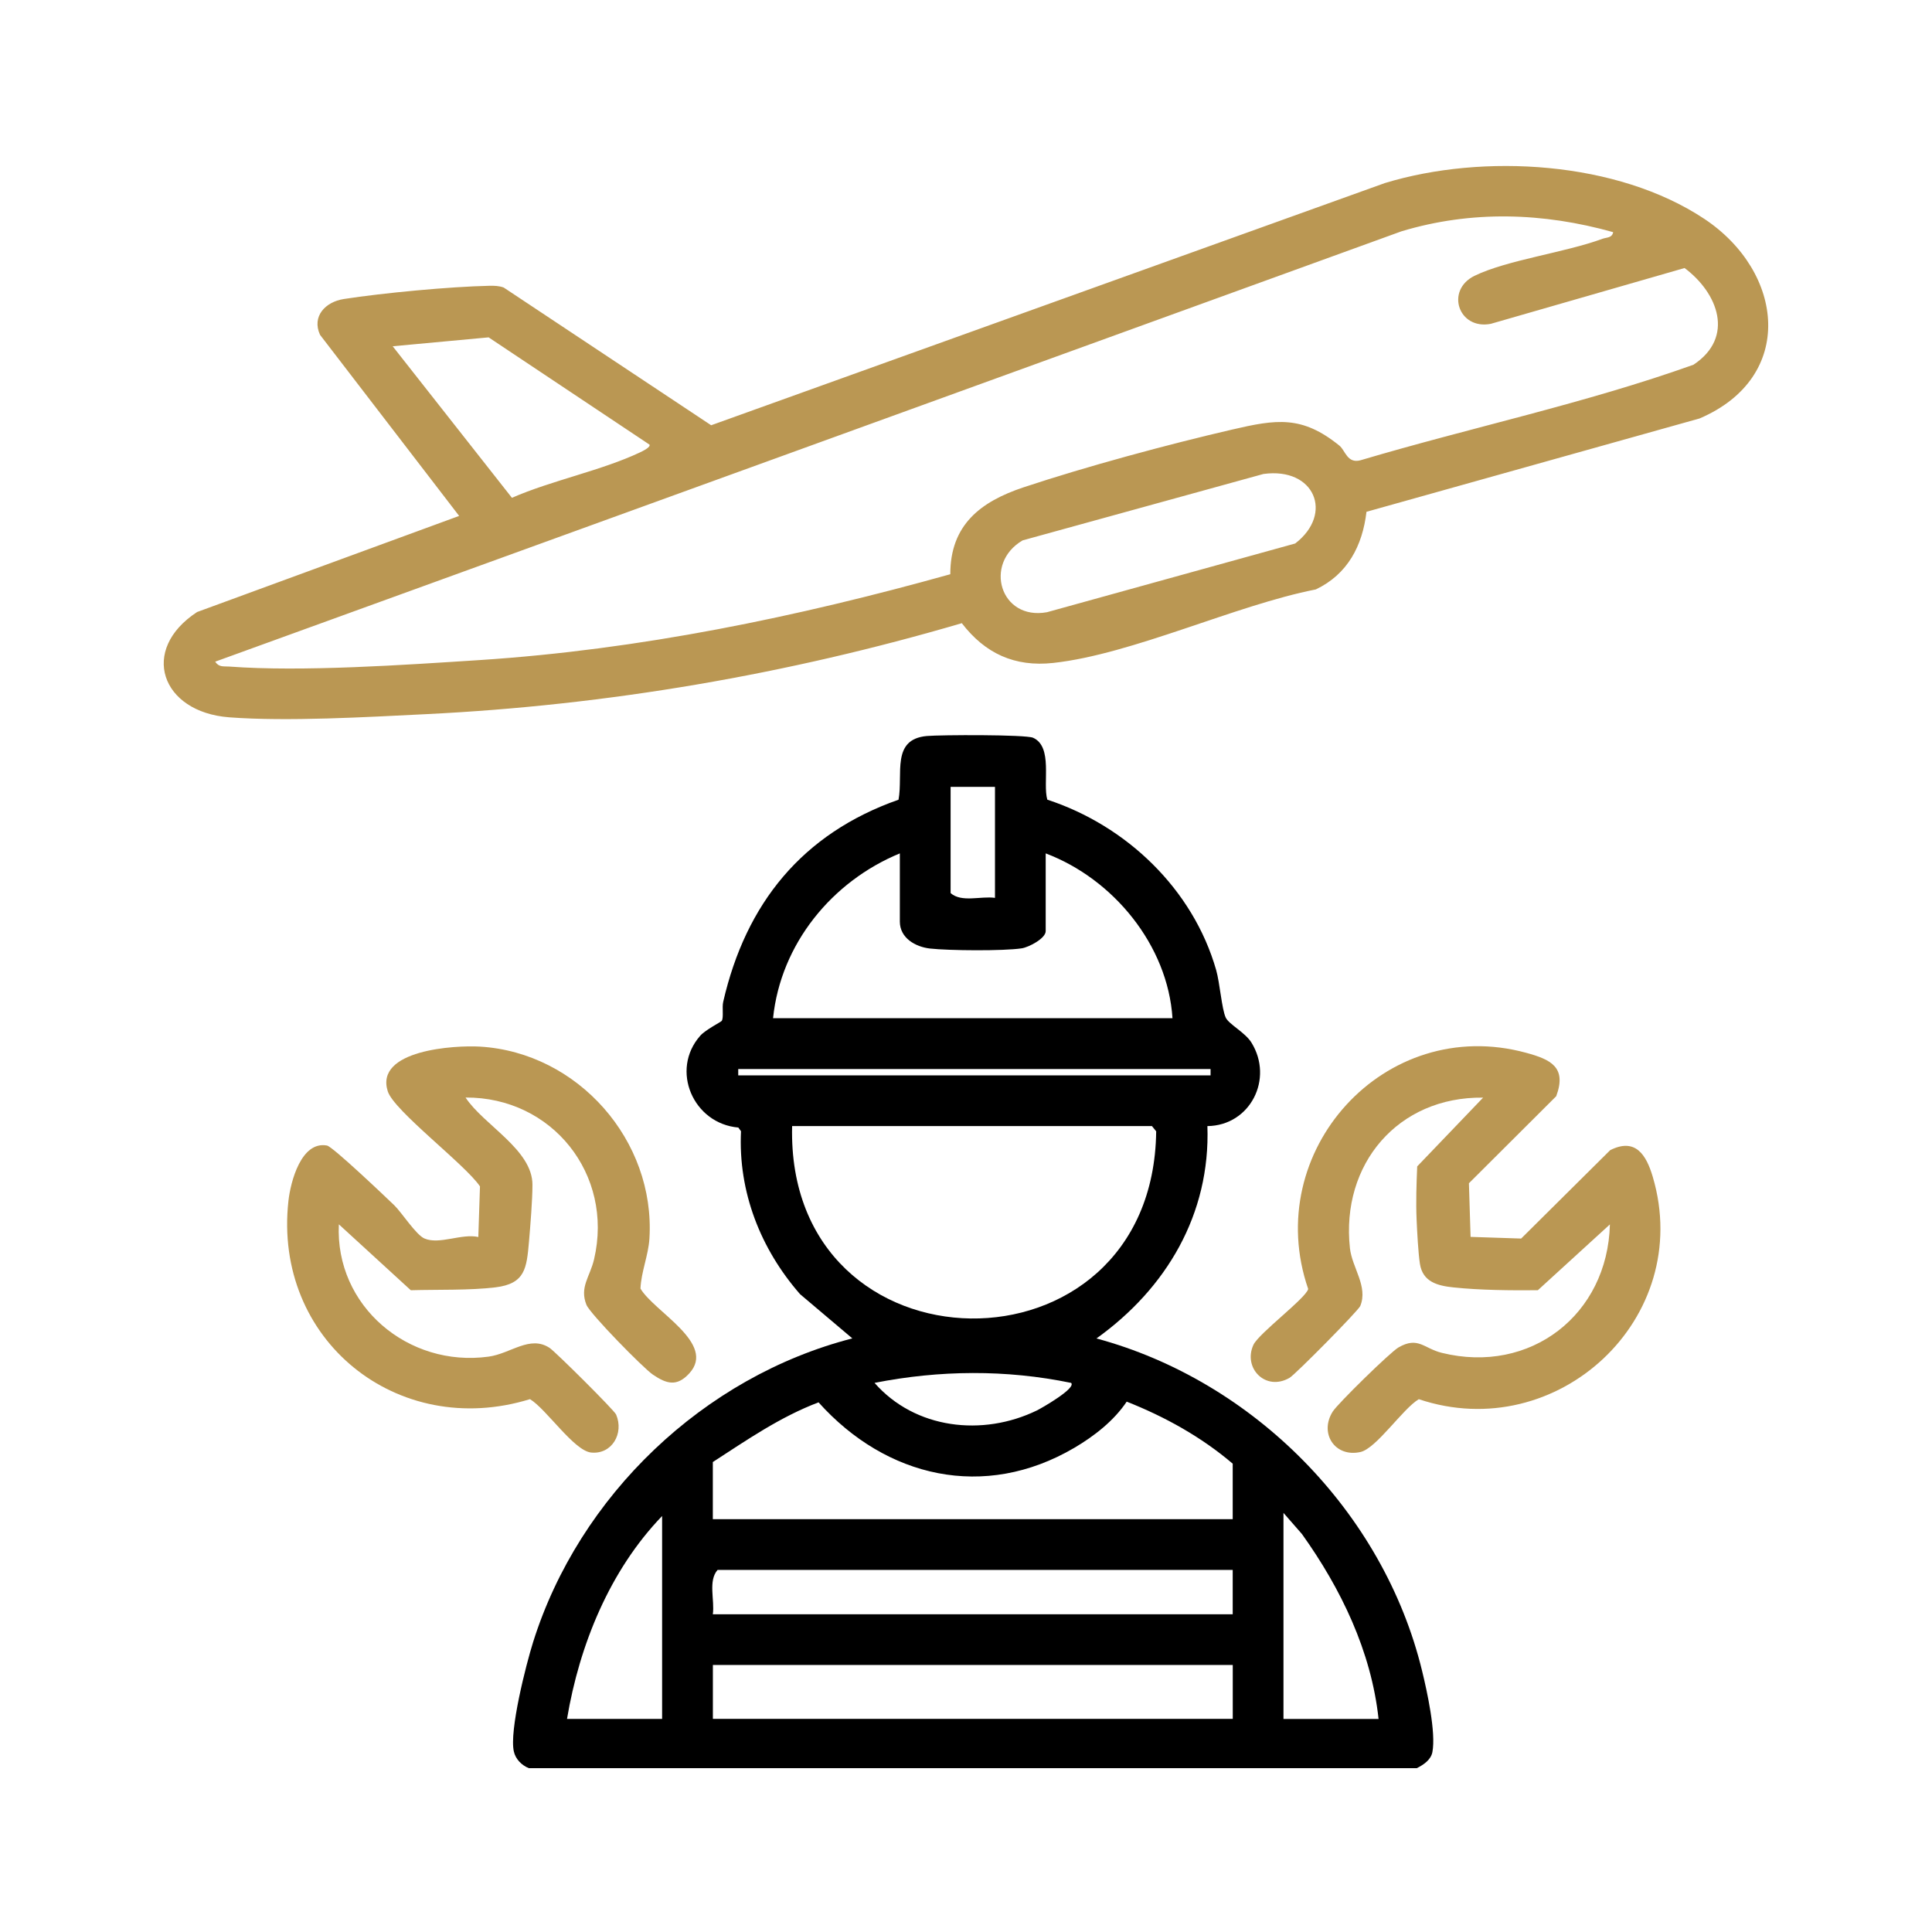
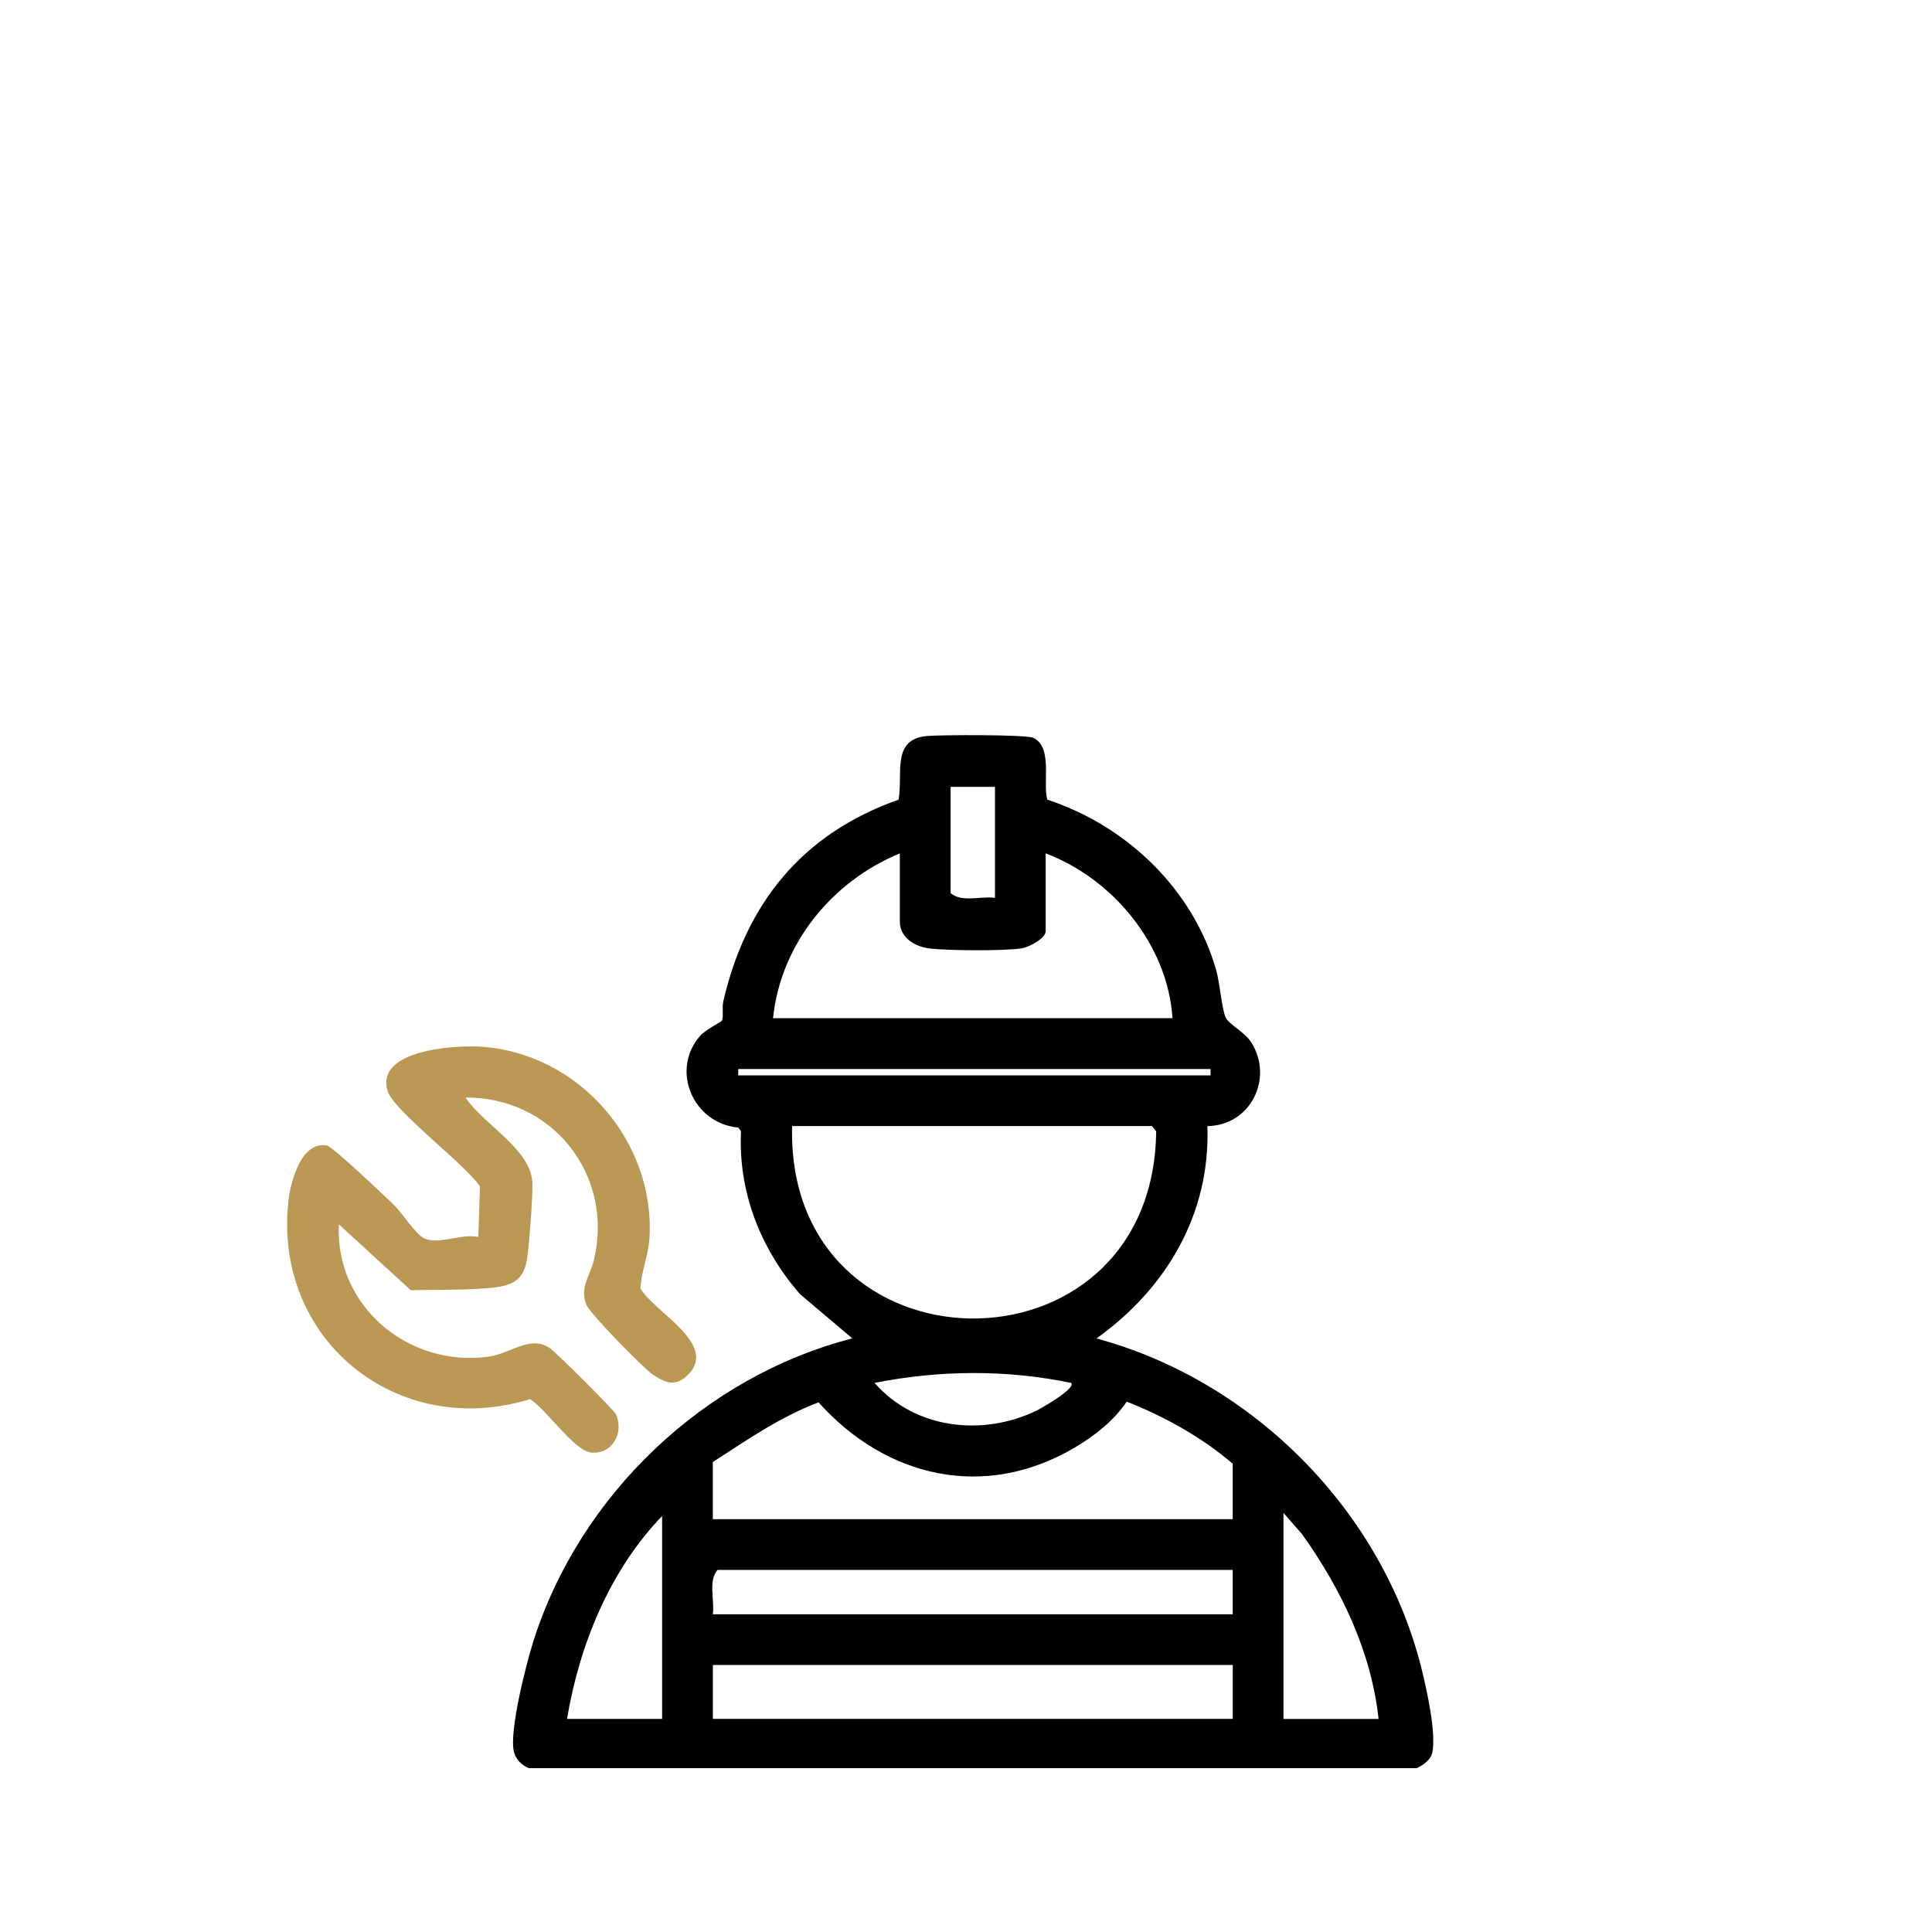
<svg xmlns="http://www.w3.org/2000/svg" width="384" height="384" viewBox="0 0 384 384" fill="none">
  <path d="M239.98 223.818C240.59 241.308 231.83 256.088 217.93 266.028C249.16 274.458 274.96 300.518 282.64 332.058C283.64 336.148 285.44 344.328 284.7 348.238C284.4 349.808 282.92 350.768 281.6 351.438H105.11C103.69 350.868 102.47 349.648 102.13 348.118C101.2 344.028 104.54 330.898 105.96 326.378C115.11 297.278 139.86 273.608 169.41 266.018L159.01 257.218C151.16 248.228 146.7 236.888 147.28 224.838L146.75 224.108C137.79 223.338 133.15 212.688 139.18 205.858C140.24 204.658 143.33 203.118 143.46 202.898C143.87 202.168 143.47 200.268 143.75 199.088C148.24 179.568 159.46 165.668 178.59 158.948C179.54 153.848 177.09 146.938 184.21 146.288C186.91 146.048 203.85 145.978 205.34 146.638C209.33 148.438 207.2 155.598 208.16 158.938C223.89 164.088 237.12 176.728 241.72 192.798C242.46 195.388 242.83 200.538 243.62 202.248C244.24 203.588 247.47 205.188 248.73 207.218C253.21 214.448 248.47 223.708 240.01 223.818H239.98ZM197.76 156.398H188.94V177.508C191.12 179.438 194.96 178.058 197.76 178.458V156.408V156.398ZM207.84 169.628V185.068C207.84 186.528 204.47 188.278 203.07 188.488C199.46 189.038 188.6 188.948 184.84 188.528C181.94 188.198 178.85 186.438 178.85 183.168V169.618C165.35 175.178 155.17 187.618 153.65 202.378H233.04C232.12 187.888 221.27 174.678 207.84 169.618V169.628ZM240.61 212.478H146.73V213.738H240.61V212.478ZM157.44 223.818C156.2 274.158 229.22 275.108 229.8 224.858L228.96 223.818H157.45H157.44ZM212.88 274.858C199.97 272.188 186.74 272.308 173.82 274.858C181.88 284.058 195.33 285.568 206.09 280.338C206.91 279.938 214 275.908 212.89 274.858H212.88ZM141.68 290.608V301.948H245.01V290.918C238.8 285.618 231.54 281.588 223.94 278.588C221.39 282.398 217.46 285.458 213.51 287.778C195.66 298.248 176.14 293.718 162.69 278.728C155.08 281.608 148.43 286.218 141.67 290.598L141.68 290.608ZM274 341.648C272.55 328.208 266.52 315.738 258.77 304.898L255.1 300.698V341.658H274V341.648ZM131.6 341.648V301.318C121.19 312.128 115.16 326.938 112.7 341.648H131.6ZM245.02 312.028H142.63C140.7 314.208 142.08 318.048 141.68 320.848H245.01V312.028H245.02ZM245.02 330.928H141.69V341.638H245.02V330.928Z" fill="black" />
-   <path d="M271.599 101.713C270.809 108.493 267.829 114.153 261.529 117.153C245.519 120.293 225.049 130.043 209.349 131.763C201.669 132.603 195.789 129.883 191.169 123.863C156.559 134.023 120.809 140.173 84.689 141.943C72.899 142.523 57.109 143.443 45.569 142.573C31.999 141.553 27.659 129.153 39.179 121.643L91.259 102.543L63.609 66.553C61.929 62.873 64.669 60.003 68.329 59.433C76.129 58.223 89.409 56.973 97.259 56.803C98.229 56.783 99.189 56.803 100.119 57.153L141.349 84.523L275.259 36.383C294.789 30.443 321.409 32.003 338.719 43.483C354.669 54.063 356.999 74.973 337.799 83.173L271.599 101.723V101.713ZM320.629 46.143C306.739 42.243 292.499 41.773 278.559 45.973L42.769 131.513C43.529 132.663 44.439 132.403 45.559 132.483C60.139 133.573 80.459 132.153 95.359 131.193C127.099 129.123 158.369 122.653 188.879 114.133C188.869 104.343 194.869 99.713 203.429 96.863C215.909 92.713 232.019 88.363 244.879 85.383C253.709 83.333 258.759 82.533 266.219 88.573C267.409 89.543 267.759 92.203 270.439 91.473C292.399 84.953 315.079 80.183 336.589 72.493C344.839 67.033 341.469 58.233 334.819 53.273L296.309 64.363C289.879 65.613 287.219 57.673 293.089 54.813C299.569 51.663 311.119 50.193 318.499 47.463C319.299 47.163 320.429 47.323 320.629 46.133V46.143ZM129.079 88.363L97.119 67.053L78.049 68.823L101.749 98.943C109.659 95.483 119.519 93.543 127.189 89.923C127.669 89.693 129.419 88.863 129.079 88.353V88.363ZM251.169 94.193L203.259 107.403C195.429 111.963 198.789 123.373 208.089 121.683L257.429 108.023C265.149 102.093 261.259 92.823 251.159 94.203L251.169 94.193Z" fill="#BA9753" />
-   <path d="M292.3 245.841L302.34 246.171L320.04 228.601C325.05 226.081 327.2 229.511 328.5 233.901C336.83 262.051 309.51 287.341 282 278.101C278.82 279.981 273.57 287.891 270.39 288.601C265.31 289.721 262.17 284.871 264.89 280.561C265.9 278.961 276.32 268.761 277.96 267.811C281.87 265.561 282.99 268.011 286.58 268.891C304.18 273.231 319.53 261.311 319.98 243.361L305.66 256.441C300.32 256.491 294.16 256.441 288.88 255.881C285.72 255.551 282.78 254.791 282.22 251.201C281.89 249.121 281.66 244.711 281.56 242.411C281.41 238.911 281.53 235.341 281.68 231.831L294.78 218.161C277.87 217.951 266.48 231.371 268.31 248.091C268.73 251.951 271.96 255.711 270.36 259.581C269.98 260.511 257.45 273.201 256.3 273.861C251.54 276.601 247.02 271.911 249.12 267.311C250.16 265.031 259.67 257.941 260.01 256.191C250.6 228.881 275.2 201.551 303.37 209.261C308.19 210.581 311.46 212.091 309.31 217.881L291.96 235.181L292.29 245.851L292.3 245.841Z" fill="#BA9753" />
  <path d="M92.539 218.153C96.139 223.623 105.829 228.493 105.829 235.473C105.829 238.523 105.409 243.663 105.139 246.803C104.669 252.083 104.399 255.153 98.459 255.873C93.329 256.493 86.899 256.293 81.649 256.443L67.349 243.343C66.569 259.583 81.139 271.833 97.109 269.643C101.509 269.043 105.329 265.313 109.249 267.913C110.389 268.673 122.099 280.293 122.459 281.153C124.059 284.903 121.619 289.123 117.489 288.703C114.079 288.353 108.569 280.033 105.339 278.093C78.989 286.223 54.259 266.303 57.329 238.683C57.749 234.903 59.859 226.743 64.989 227.683C66.129 227.893 76.539 237.803 78.369 239.563C79.819 240.963 82.689 245.443 84.369 246.163C87.339 247.433 91.749 245.123 95.069 245.863L95.399 235.803C92.489 231.463 78.309 220.803 77.069 216.903C74.459 208.673 90.389 207.723 95.409 208.023C114.869 209.193 130.279 226.693 129.079 246.163C128.879 249.493 127.439 252.773 127.299 256.113C129.999 260.723 142.469 267.023 136.999 272.973C134.539 275.653 132.499 275.073 129.769 273.223C127.839 271.913 117.269 261.123 116.559 259.343C115.149 255.823 117.259 253.793 118.079 250.283C122.019 233.423 109.719 218.043 92.549 218.143L92.539 218.153Z" fill="#BA9753" />
</svg>